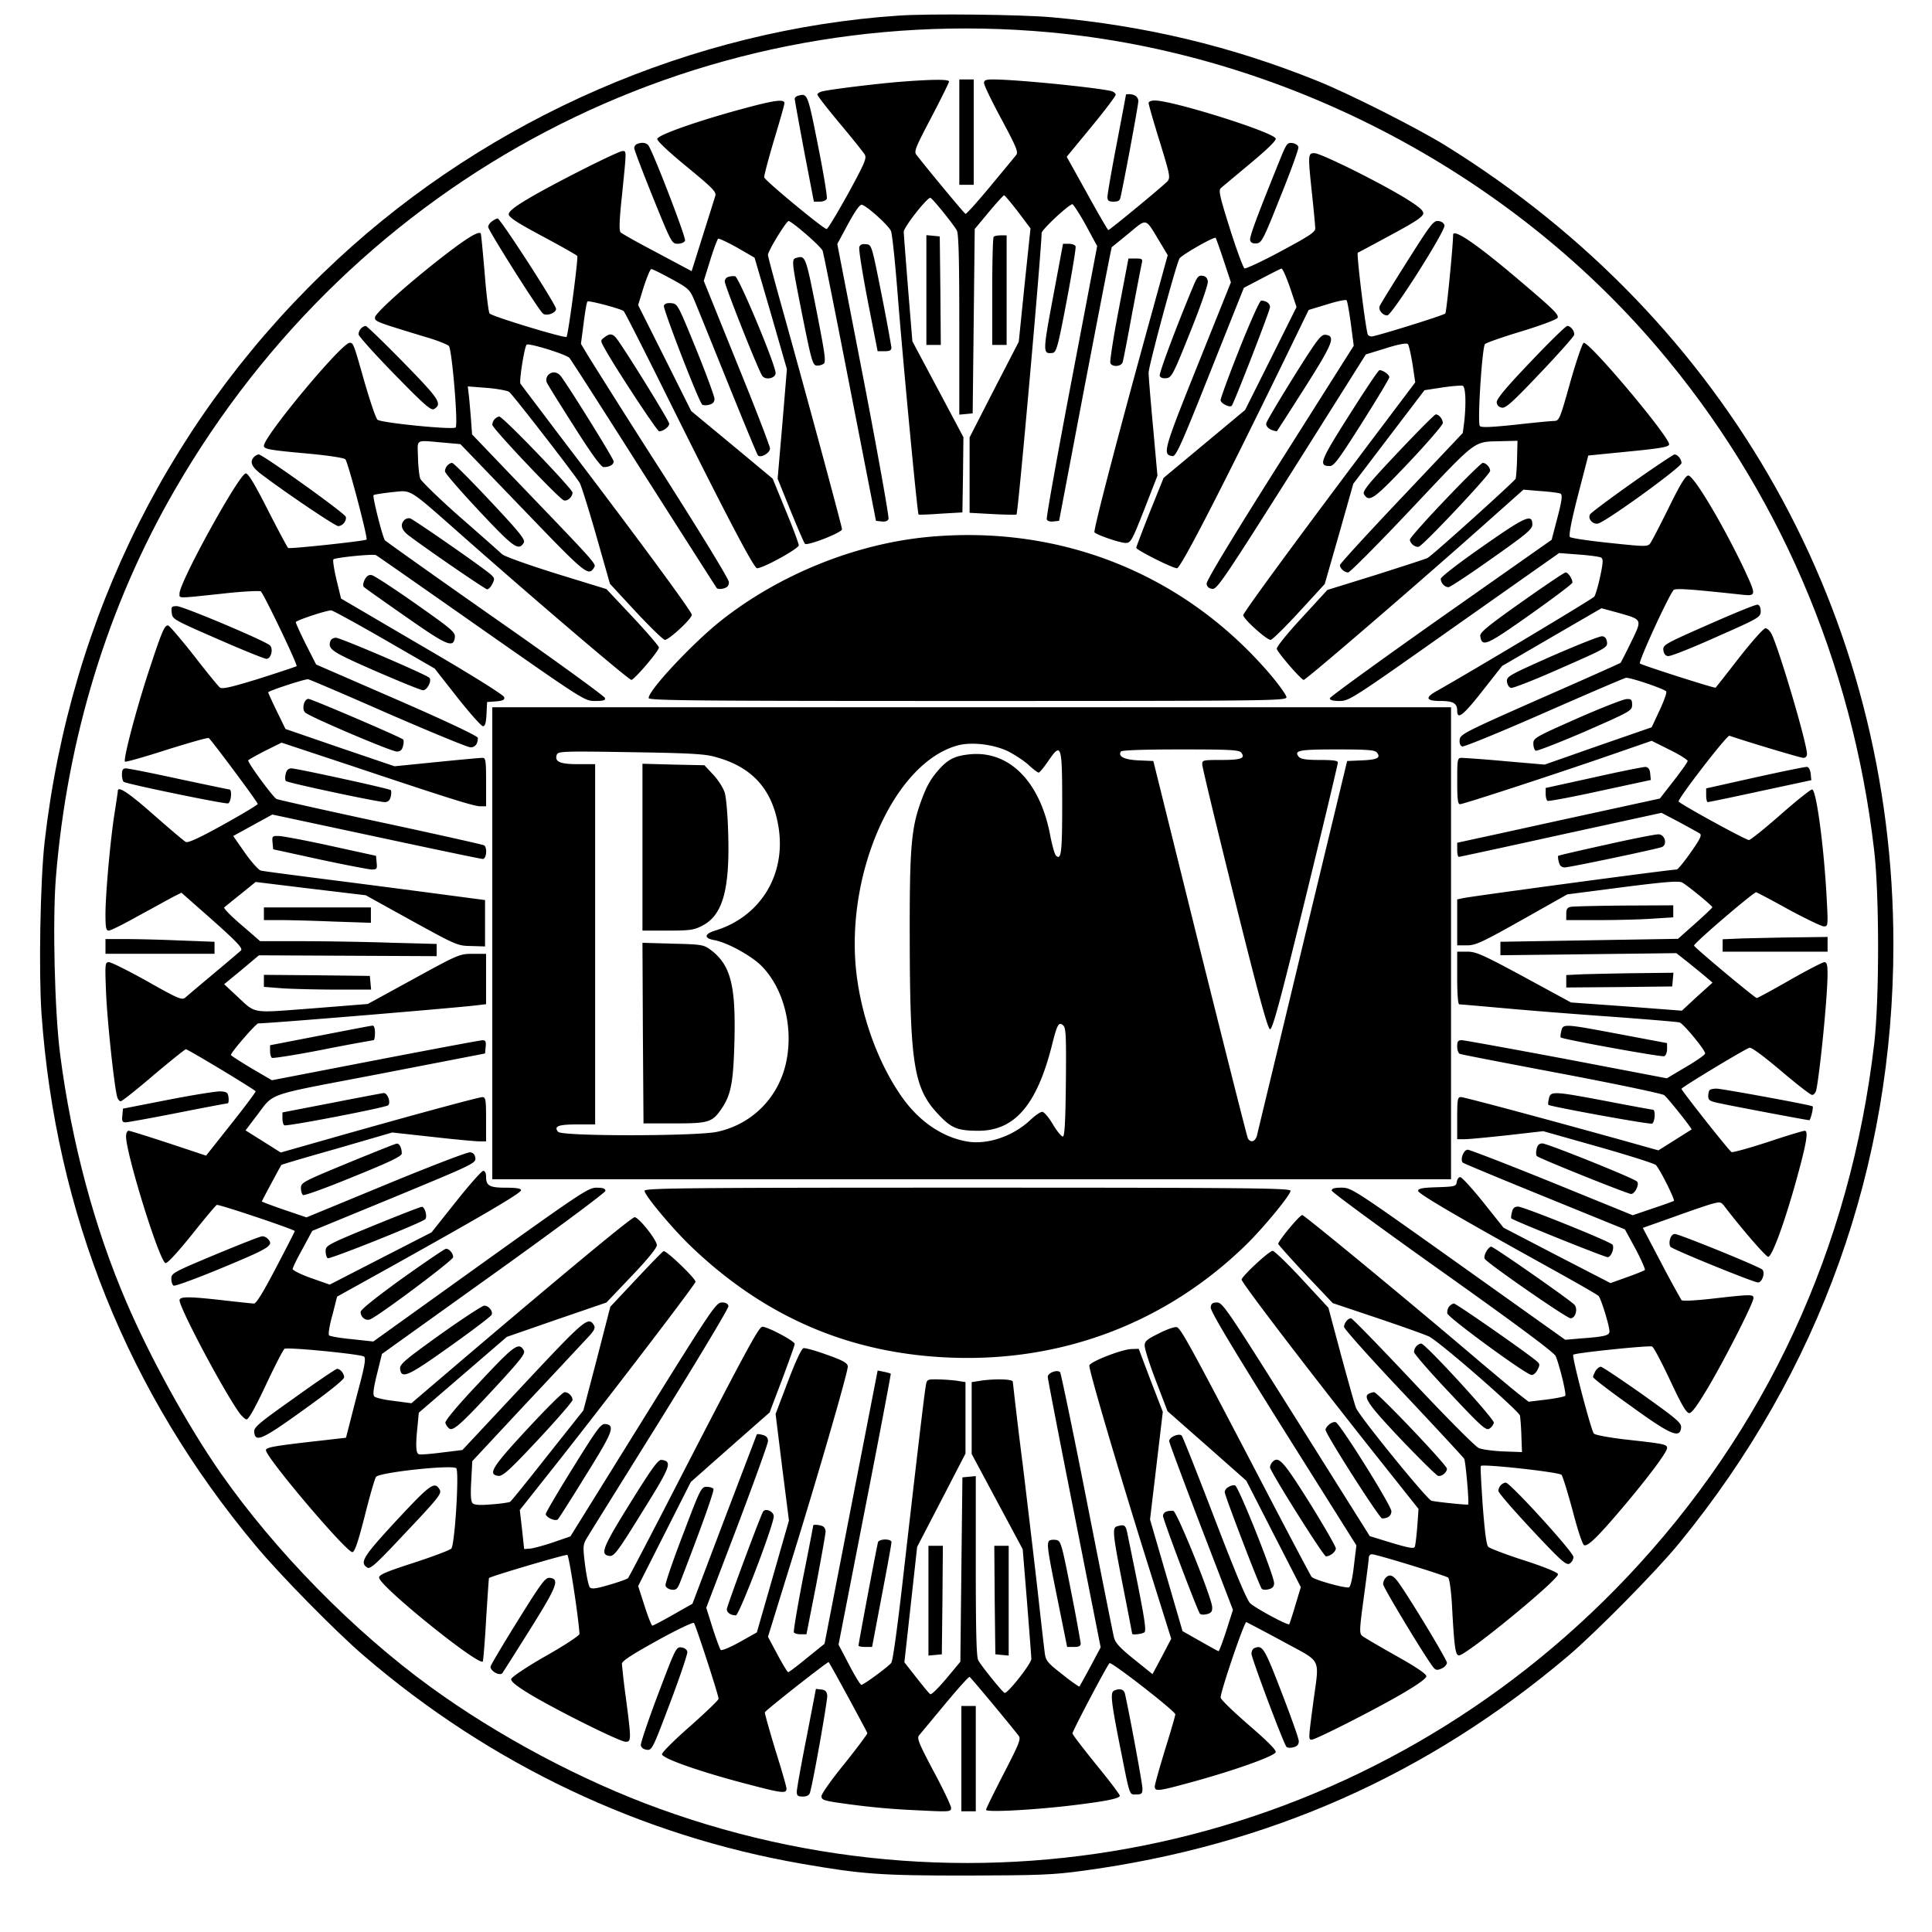
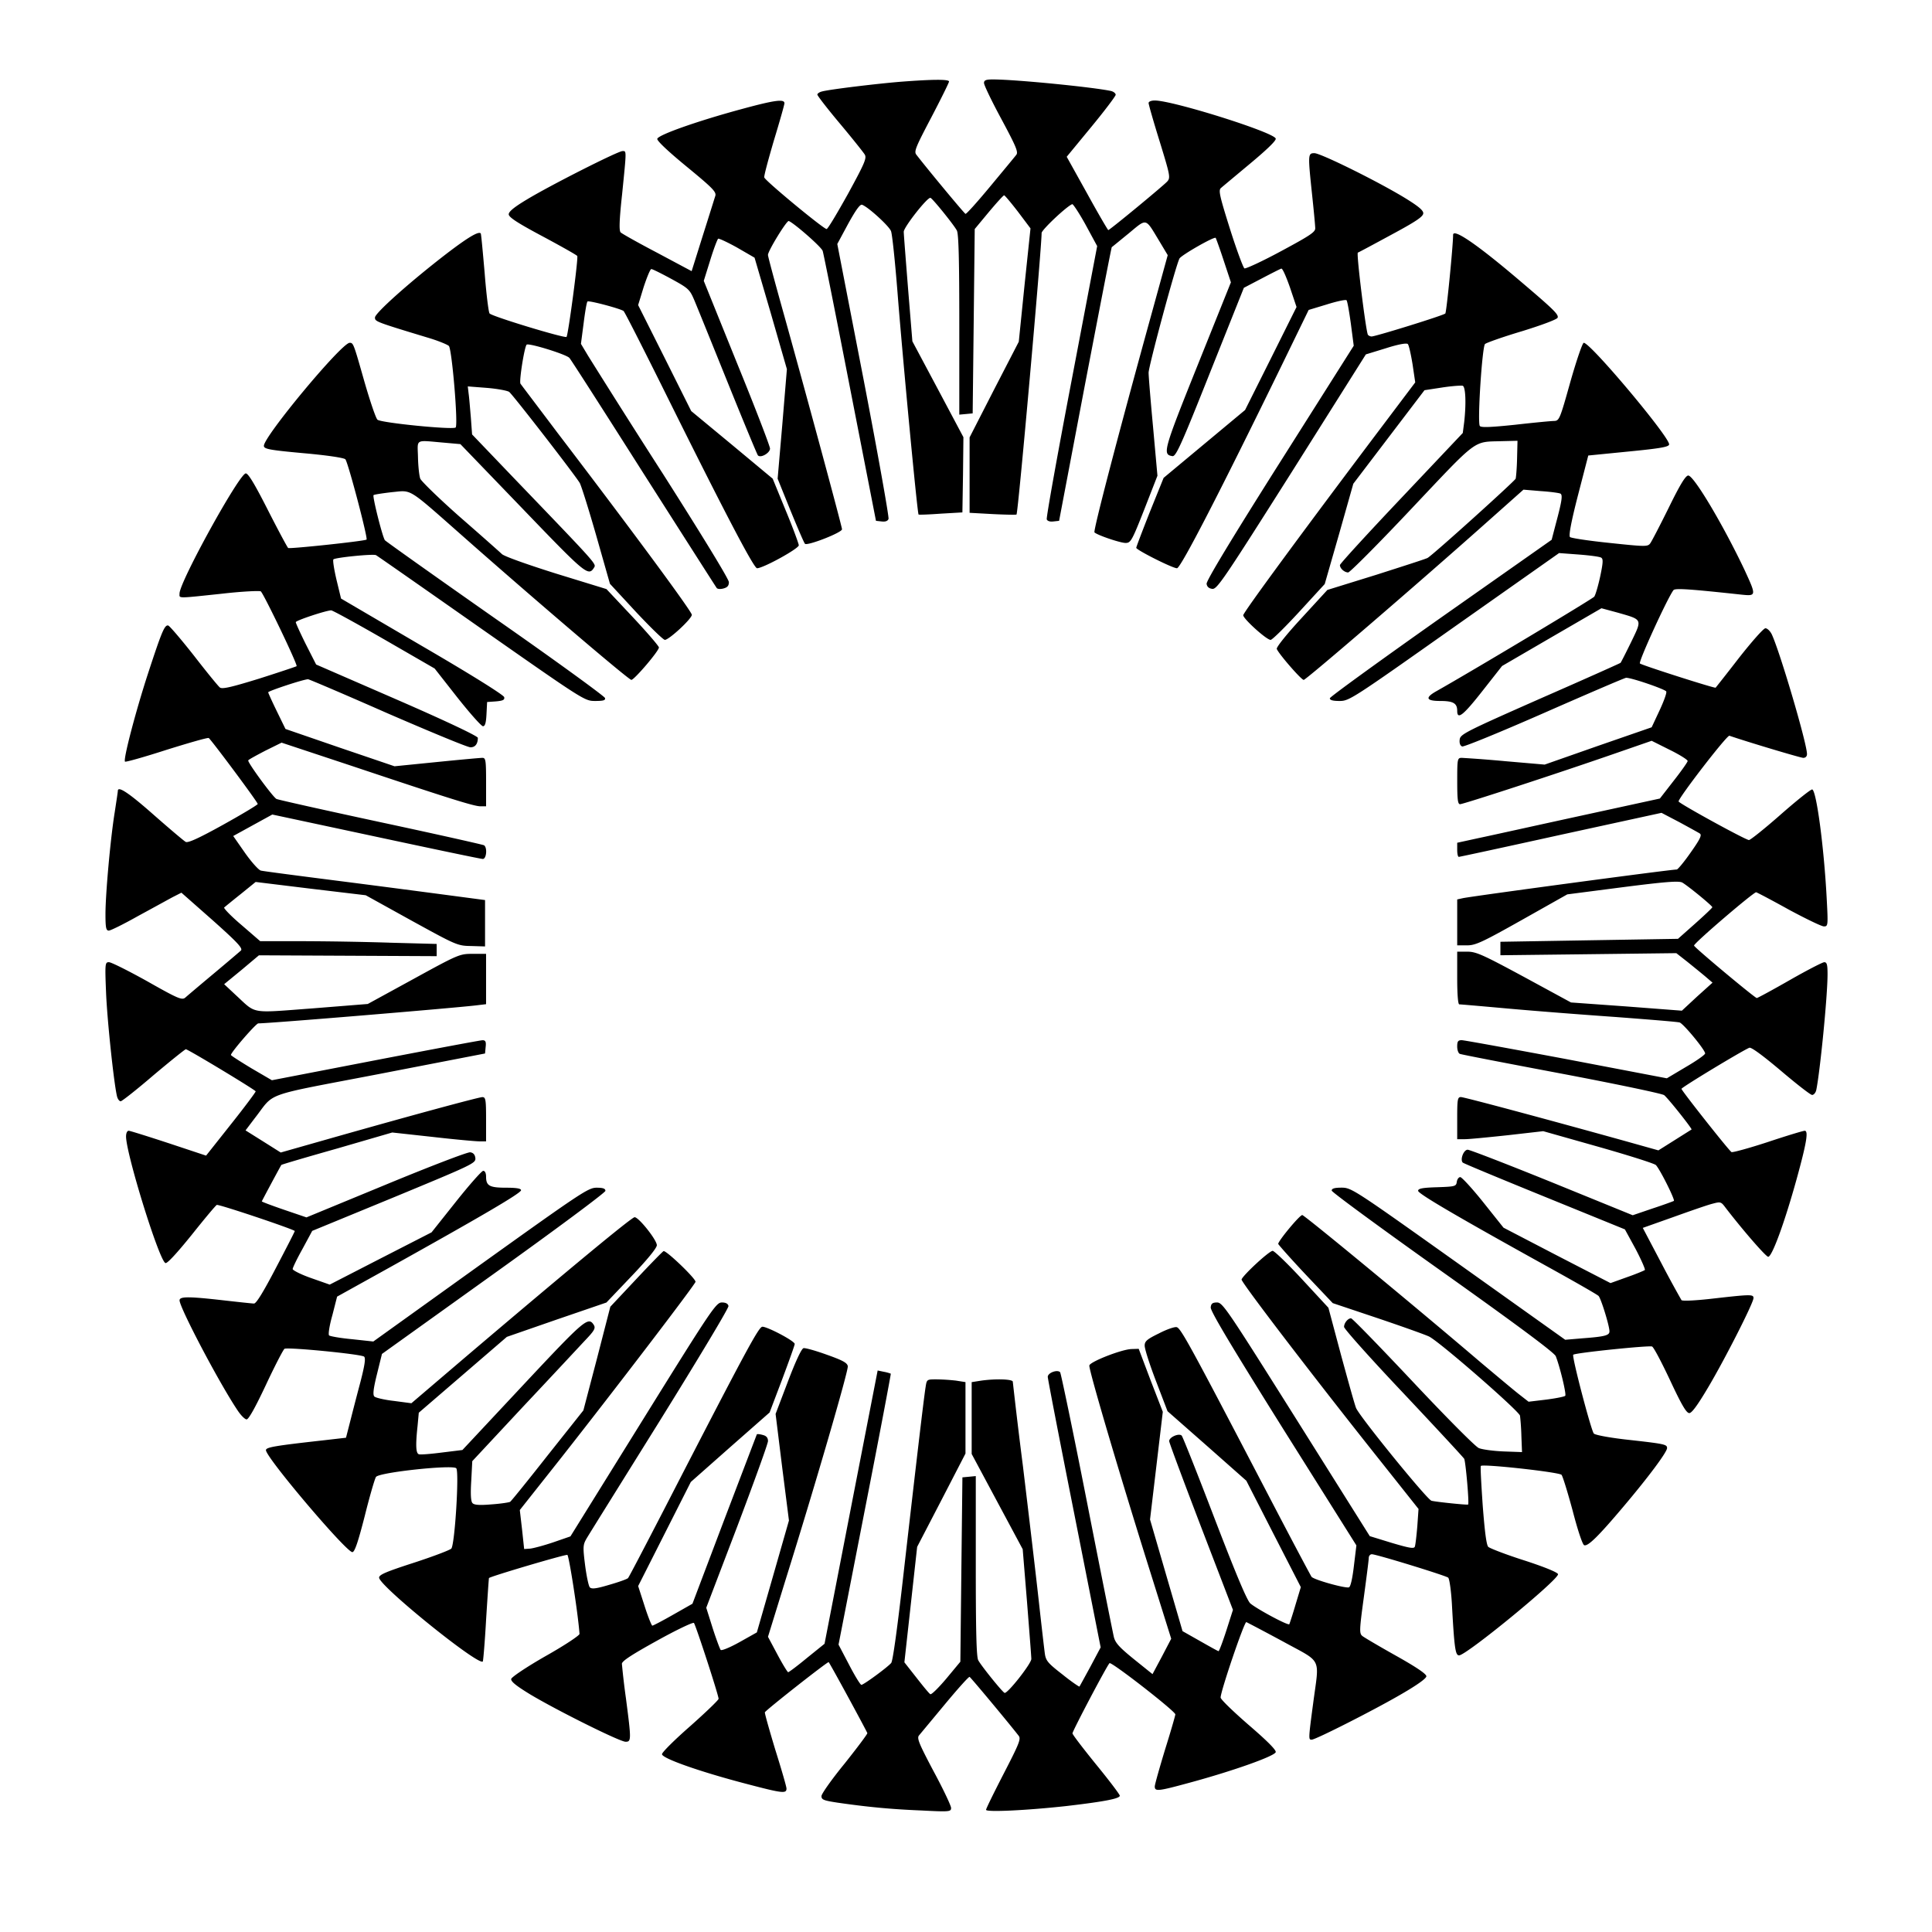
<svg xmlns="http://www.w3.org/2000/svg" height="2500" viewBox=".628 .106 78.476 81.743" width="2500">
-   <path d="m37.015.766c-8.705.588-17.262 4.305-23.73 10.305-6.99 6.479-11.307 15.065-12.404 24.665-.183 1.658-.253 5.491-.13 7.265.6 8.433 3.664 16.046 9.044 22.482 1 1.212 3.438 3.69 4.587 4.671 5.345 4.6 11.743 7.63 18.542 8.808 2.568.445 3.308.499 6.964.499 3.099-.01 3.639-.027 4.944-.205 7.826-1.061 14.572-4.056 20.518-9.093 1.175-.998 3.778-3.637 4.71-4.787 5.945-7.274 9.044-15.947 9.044-25.316 0-13.915-6.981-26.369-18.933-33.785-1.21-.75-4.118-2.22-5.485-2.764-3.612-1.453-7.233-2.317-11.186-2.674-1.288-.116-5.179-.16-6.485-.071zm6.355.704c9.82.891 19.334 5.812 25.732 13.318 5.084 5.955 8.252 13.282 9.184 21.26.226 1.881.226 6.312.008 8.201-1.01 8.674-4.578 16.376-10.463 22.59-10.594 11.187-26.585 15.01-40.957 9.787-3.273-1.186-6.807-3.067-9.663-5.144-3.264-2.37-6.58-5.758-8.879-9.048-1.401-2.014-2.977-4.876-3.987-7.229-1.349-3.129-2.324-6.766-2.803-10.465-.235-1.783-.33-5.67-.183-7.506.48-5.901 2.194-11.5 5.032-16.402 7.66-13.265 21.928-20.726 36.979-19.362z" />
  <path d="m37.102 3.565c-.992.08-2.986.32-3.325.41-.113.027-.2.089-.2.134s.426.597.949 1.22.992 1.213 1.053 1.311c.096.152.009.357-.705 1.667-.453.811-.853 1.489-.906 1.489-.13 0-2.611-2.05-2.637-2.184-.018-.063.174-.767.409-1.57.244-.801.444-1.506.444-1.568 0-.187-.41-.134-1.785.24-1.854.5-3.56 1.097-3.595 1.267-.017.08.462.534 1.245 1.176 1.106.91 1.262 1.07 1.21 1.24-.035.106-.27.864-.531 1.684l-.47 1.498-1.454-.776c-.8-.419-1.497-.811-1.55-.865-.069-.07-.06-.499.062-1.613.191-1.899.191-1.827.017-1.827-.191 0-3.064 1.453-4.048 2.05-.522.312-.766.508-.766.624 0 .125.366.365 1.437.936.783.419 1.445.793 1.462.829.052.089-.383 3.343-.453 3.423-.06.071-3.125-.856-3.255-.99-.044-.044-.14-.82-.21-1.72-.078-.891-.147-1.65-.165-1.667-.087-.107-.548.17-1.445.856-1.54 1.185-3.03 2.514-3.03 2.7 0 .17.01.18 2.247.857.418.124.81.285.879.347.13.134.4 3.334.287 3.45-.104.107-3.168-.196-3.308-.33-.07-.062-.313-.784-.548-1.595-.461-1.623-.47-1.658-.627-1.658-.34 0-3.63 3.957-3.63 4.359 0 .133.21.178 1.68.312 1.01.089 1.706.196 1.767.258.114.125.958 3.334.897 3.396-.052.063-3.247.402-3.317.357-.034-.027-.417-.74-.853-1.596-.565-1.114-.835-1.56-.94-1.56-.27 0-2.803 4.591-2.803 5.081 0 .214-.148.214 1.785.01.862-.099 1.61-.134 1.654-.099.13.116 1.567 3.103 1.514 3.165-.026.018-.74.258-1.584.526-1.184.365-1.567.454-1.663.374-.07-.053-.565-.66-1.096-1.346-.54-.686-1.028-1.257-1.089-1.275-.156-.035-.278.268-.87 2.077-.496 1.525-1.045 3.602-.958 3.682.026.027.819-.196 1.759-.5.94-.293 1.74-.525 1.784-.498.105.071 2.072 2.71 2.072 2.79 0 .035-.653.428-1.454.873-1.027.57-1.497.785-1.593.731-.07-.035-.679-.552-1.349-1.14-1.07-.946-1.523-1.24-1.523-1.017 0 .045-.061.437-.13.892-.184 1.132-.393 3.476-.393 4.323 0 .58.027.695.14.695.078 0 .635-.276 1.236-.615.61-.33 1.27-.695 1.47-.802l.367-.187 1.323 1.167c1.07.954 1.288 1.195 1.192 1.284-.06.054-.583.5-1.157.98s-1.115.937-1.193 1.008c-.14.116-.296.054-1.602-.686-.8-.446-1.532-.812-1.628-.812-.165 0-.174.045-.121 1.329.052 1.185.33 3.797.46 4.34.027.117.097.215.158.215.052 0 .687-.5 1.401-1.114.723-.607 1.332-1.097 1.358-1.088.235.09 2.951 1.73 2.951 1.783 0 .036-.47.668-1.045 1.39l-1.053 1.329-1.584-.526c-.87-.285-1.637-.526-1.689-.526-.07 0-.113.107-.113.24 0 .74 1.419 5.313 1.671 5.358.079.018.496-.437 1.114-1.203.54-.678 1.01-1.24 1.054-1.257.087-.036 3.299 1.043 3.299 1.105 0 .027-.357.722-.792 1.551-.54 1.034-.836 1.516-.932 1.516-.078 0-.652-.063-1.28-.134-1.496-.17-1.87-.17-1.87 0 0 .303 1.67 3.485 2.454 4.653.14.214.313.383.383.383.087 0 .374-.517.818-1.462.375-.802.732-1.488.784-1.524.122-.08 3.23.223 3.369.33.07.062.034.339-.157 1.079-.148.552-.34 1.301-.435 1.675l-.174.678-.932.107c-2.072.232-2.455.294-2.455.419 0 .312 3.395 4.314 3.656 4.314.096 0 .235-.4.523-1.524.209-.838.426-1.587.478-1.658.14-.196 3.256-.526 3.395-.366.131.143-.06 3.219-.208 3.397-.053.062-.758.33-1.576.597-1.184.383-1.48.508-1.48.633 0 .348 4.205 3.744 4.387 3.548.018-.018.087-.82.14-1.774.06-.954.113-1.747.122-1.756.06-.072 3.23-1.008 3.316-.98.07.035.453 2.486.514 3.342.008.062-.636.49-1.428.936-.827.473-1.445.891-1.462.972-.018.107.217.294.8.65 1.132.678 3.796 2.006 4.04 2.006s.243-.08.017-1.818a31.373 31.373 0 0 1 -.174-1.48c0-.116.41-.383 1.489-.98.818-.455 1.514-.785 1.558-.75.078.09 1.044 3.058 1.044 3.21 0 .053-.54.57-1.192 1.15-.662.579-1.202 1.114-1.202 1.194 0 .178 1.628.749 3.578 1.257 1.524.401 1.689.419 1.689.196 0-.08-.218-.829-.479-1.658-.252-.838-.452-1.542-.435-1.569.07-.116 2.664-2.157 2.698-2.121.053.044 1.61 2.915 1.637 3.004.009.035-.427.615-.958 1.283-.54.66-.983 1.284-.983 1.382 0 .152.096.187.679.276 1.236.179 2.228.277 3.525.33 1.219.063 1.28.054 1.28-.107 0-.089-.33-.793-.74-1.55-.618-1.169-.714-1.4-.618-1.516l1.097-1.32c.54-.65 1.01-1.176 1.044-1.158.053.026 1.68 1.979 2.08 2.496.097.133.018.33-.635 1.595-.409.794-.748 1.48-.748 1.533 0 .107 1.706.027 3.403-.16 1.594-.187 2.255-.312 2.255-.437 0-.053-.453-.65-1.001-1.32-.548-.677-1.001-1.265-1.001-1.318 0-.098 1.445-2.844 1.567-2.969.07-.08 2.785 2.033 2.785 2.166 0 .045-.191.713-.435 1.489-.235.776-.435 1.48-.435 1.56 0 .223.14.205 1.48-.16 1.81-.49 3.604-1.124 3.638-1.293.018-.098-.4-.508-1.157-1.159-.644-.561-1.175-1.07-1.175-1.15 0-.267 1-3.209 1.088-3.191.043.018.74.383 1.55.82 1.688.927 1.54.624 1.279 2.603-.21 1.569-.2 1.551-.061 1.551.165 0 2.698-1.284 3.821-1.943.662-.384 1.028-.651 1.028-.74 0-.098-.436-.392-1.28-.865-.714-.401-1.35-.775-1.428-.838-.13-.107-.13-.232.061-1.631.113-.838.21-1.587.21-1.676 0-.08.06-.152.13-.152.191 0 3.116.9 3.23.99.052.045.121.526.156 1.087.104 1.908.148 2.202.305 2.202.304 0 4.187-3.182 4.187-3.432 0-.071-.531-.294-1.41-.58-.784-.249-1.472-.516-1.541-.579-.079-.08-.148-.624-.235-1.738-.061-.9-.105-1.658-.079-1.685.053-.098 3.3.259 3.413.375.052.062.26.74.47 1.515.217.838.418 1.435.487 1.462.157.063.6-.374 1.654-1.622 1.071-1.266 1.854-2.318 1.854-2.487 0-.16-.104-.179-1.784-.366-.68-.08-1.262-.187-1.315-.25-.113-.124-.94-3.27-.87-3.333.07-.08 3.195-.401 3.334-.348.07.027.41.678.766 1.435.487 1.043.688 1.382.81 1.382.104 0 .348-.33.792-1.079.705-1.185 1.924-3.583 1.924-3.788 0-.16-.114-.16-1.68.018-.758.089-1.324.115-1.367.07a49.26 49.26 0 0 1 -.853-1.568l-.784-1.489 1.28-.454c.696-.25 1.436-.508 1.645-.562.366-.098.383-.098.575.16.748.972 1.688 2.05 1.802 2.078.156.026.687-1.409 1.21-3.299.417-1.515.504-2.032.34-2.032-.07 0-.776.214-1.577.481-.792.259-1.48.446-1.523.42-.13-.09-2.115-2.604-2.115-2.675 0-.063 2.611-1.64 2.872-1.738.079-.036.592.347 1.332.971.662.562 1.254 1.025 1.323 1.025s.148-.089.175-.205c.156-.74.478-3.958.478-4.902 0-.402-.026-.509-.139-.509-.07 0-.731.34-1.462.758s-1.358.758-1.393.758c-.079 0-2.664-2.157-2.655-2.22.008-.116 2.542-2.282 2.629-2.255.06.018.687.348 1.392.74.714.383 1.376.704 1.472.704.174 0 .182-.027.122-1.141-.114-2.229-.444-4.653-.619-4.653-.07 0-.67.481-1.34 1.07s-1.271 1.07-1.332 1.07c-.14 0-2.951-1.543-2.977-1.632-.026-.125 2.046-2.817 2.15-2.781.749.258 3.012.936 3.125.936.096 0 .157-.063.157-.16 0-.447-1.14-4.315-1.489-5.064-.07-.143-.191-.259-.27-.259s-.574.562-1.114 1.248c-.53.687-.984 1.257-.992 1.266-.035.036-3.134-.954-3.204-1.025s1.176-2.79 1.42-3.102c.069-.09.696-.045 2.846.187.67.071.67.062.156-1.052-.896-1.89-2.14-3.984-2.376-3.984-.113 0-.348.383-.827 1.363-.366.74-.722 1.427-.783 1.507-.105.143-.2.143-1.715-.018-.88-.09-1.637-.205-1.68-.25-.061-.062.06-.686.34-1.773l.434-1.676 1.715-.17c1.358-.133 1.706-.196 1.706-.303 0-.33-3.325-4.296-3.612-4.296-.052 0-.296.704-.566 1.649-.444 1.586-.47 1.649-.688 1.658-.122 0-.861.071-1.645.16-1.036.107-1.436.125-1.497.054-.113-.134.096-3.334.217-3.468.053-.053.758-.303 1.567-.544.836-.258 1.48-.499 1.506-.57.053-.134-.165-.348-1.593-1.56-1.81-1.542-2.829-2.238-2.829-1.944 0 .437-.278 3.28-.33 3.325-.07.08-2.952.972-3.117.972a.218.218 0 0 1 -.157-.071c-.087-.152-.496-3.45-.426-3.477.035-.009.679-.356 1.419-.757 1.044-.562 1.349-.767 1.349-.91 0-.125-.218-.303-.783-.65-1.176-.714-3.56-1.89-3.822-1.89-.279 0-.279.053-.096 1.783.07.66.13 1.292.13 1.4 0 .16-.252.32-1.444.962-.792.428-1.489.749-1.55.73-.052-.026-.33-.775-.609-1.657-.435-1.382-.496-1.64-.392-1.739.07-.062.627-.525 1.236-1.034.705-.588 1.106-.971 1.088-1.06-.043-.259-4.352-1.614-5.118-1.614-.148 0-.261.045-.261.107s.209.793.47 1.631c.435 1.418.461 1.525.322 1.685-.148.17-2.437 2.06-2.498 2.06-.018 0-.427-.696-.897-1.552l-.862-1.55 1.036-1.258c.566-.686 1.036-1.31 1.036-1.364 0-.062-.087-.133-.192-.16-.73-.16-4.03-.49-5.005-.49-.296 0-.374.035-.374.151 0 .09.33.776.74 1.534.635 1.185.722 1.4.618 1.515-.061.08-.557.677-1.097 1.328s-1.01 1.177-1.045 1.159c-.052-.018-1.584-1.863-2.08-2.505-.105-.134-.026-.32.635-1.578.41-.784.749-1.47.749-1.515 0-.098-.653-.098-2.046.009zm4.97 5.509.523.695-.252 2.398-.244 2.398-1.045 2.023-1.036 2.024v3.191l.984.054c.531.027.992.035 1.001.018.07-.063 1.062-11.25 1.062-11.91 0-.134 1.07-1.14 1.297-1.221.035-.009.296.383.566.874l.488.9-1.089 5.723c-.6 3.147-1.07 5.767-1.044 5.839s.14.107.278.089l.244-.027 1.097-5.776c.61-3.174 1.114-5.786 1.132-5.804.017-.008.34-.276.713-.579.784-.65.697-.669 1.28.294l.374.624-.626 2.273c-1.515 5.483-2.534 9.405-2.473 9.458.14.125 1.097.446 1.315.446s.27-.09.792-1.417l.557-1.427-.183-2.032c-.104-1.114-.191-2.166-.191-2.327 0-.276 1.149-4.537 1.306-4.831.078-.143 1.462-.936 1.532-.874.017.027.174.455.34.963l.304.918-1.41 3.512c-1.463 3.646-1.489 3.771-1.062 3.842.148.018.374-.481 1.593-3.547l1.427-3.575.749-.392c.409-.214.792-.41.836-.42.052-.017.208.348.365.794l.279.83-1.088 2.183-1.089 2.175-1.723 1.435-1.724 1.436-.583 1.444c-.313.793-.575 1.48-.575 1.515 0 .09 1.533.865 1.724.865.157 0 1.863-3.316 4.483-8.692l1.088-2.237.766-.232c.427-.134.801-.214.836-.178s.113.481.183.99l.122.935-3.125 4.939c-2.08 3.29-3.117 5.01-3.1 5.134s.096.197.244.214c.2.018.488-.41 3.36-4.947l3.134-4.974.845-.259c.53-.17.879-.231.931-.178.044.045.13.428.2.856l.113.766-1.418 1.881c-3.221 4.27-5.859 7.854-5.859 7.97 0 .151.984 1.043 1.158 1.043.07 0 .61-.535 1.21-1.186l1.08-1.177.609-2.121.6-2.122 1.506-1.979 1.506-1.979.758-.116c.409-.062.8-.089.861-.071.122.054.148.758.061 1.533l-.06.464-2.595 2.745c-1.436 1.516-2.603 2.79-2.603 2.844 0 .143.192.312.349.312.07 0 1.288-1.221 2.698-2.719 2.812-2.977 2.577-2.799 3.778-2.835l.688-.017-.018.74c-.008.41-.043.802-.06.864-.044.107-3.509 3.236-3.726 3.352-.052.036-1.027.348-2.168.713l-2.072.642-1.096 1.194c-.61.66-1.071 1.23-1.045 1.302.078.205 1.036 1.31 1.14 1.31.096 0 4.823-4.065 7.704-6.632l1.593-1.417.74.062c.41.027.784.08.827.107.096.063.061.312-.2 1.284l-.174.668-4.692 3.299c-2.577 1.818-4.692 3.351-4.692 3.405-.009.08.13.116.409.116.41 0 .531-.08 4.849-3.13l4.44-3.128.835.062c.461.036.888.09.949.134.087.054.078.214-.044.793-.087.402-.2.785-.252.856-.079.098-5.075 3.093-6.686 4.003-.487.276-.426.41.174.41.549 0 .714.098.714.419 0 .392.253.196 1.071-.847l.827-1.052 2.098-1.221 2.107-1.222.696.188c1.053.303 1.036.258.557 1.248-.226.463-.427.855-.444.873s-1.55.705-3.404 1.516c-3.168 1.4-3.377 1.506-3.403 1.73-.018.15.017.258.104.293.07.027 1.637-.615 3.482-1.426s3.404-1.48 3.456-1.48c.244 0 1.663.49 1.698.58.026.062-.105.419-.288.81l-.33.705-2.264.784-2.263.794-1.654-.143a55.841 55.841 0 0 0 -1.845-.142c-.192 0-.2.026-.2.98 0 .794.025.98.121.98.14 0 4.1-1.292 6.538-2.139l1.567-.543.766.383c.417.205.757.419.757.472 0 .045-.27.428-.592.838l-.583.75-3.352.73c-1.845.401-3.769.829-4.283.936l-.94.205v.294c0 .17.026.303.07.303.035 0 1.976-.419 4.318-.936l4.256-.927.749.392c.41.223.8.437.87.482.096.062.027.223-.383.802-.278.401-.548.722-.591.722-.27 0-8.557 1.114-9.045 1.212l-.244.054v1.943h.418c.357 0 .644-.133 2.324-1.078l1.915-1.079 2.342-.303c1.81-.232 2.385-.276 2.525-.196.235.134 1.27.98 1.27 1.043 0 .027-.33.339-.73.695l-.723.642-3.76.062-3.753.063v.57l3.726-.044 3.717-.045.444.348c.244.196.583.472.766.624l.322.276-.653.588-.644.598-2.341-.179-2.35-.169-1.986-1.079c-1.75-.944-2.028-1.07-2.402-1.07h-.427v1.115c0 .686.035 1.114.087 1.114s.975.08 2.072.179c1.088.098 3.134.258 4.544.356 1.41.107 2.63.205 2.707.232.157.044 1.08 1.159 1.08 1.31 0 .054-.366.312-.81.57l-.81.482-4.247-.811c-2.333-.437-4.335-.802-4.431-.802-.157 0-.192.053-.192.267 0 .152.053.294.113.312.053.027 1.994.401 4.31.838 2.306.437 4.265.847 4.335.91.191.16 1.192 1.426 1.157 1.452l-.722.455-.68.428-1.366-.383c-3.56-.99-6.86-1.872-6.99-1.872-.14 0-.157.098-.157.891v.891h.331c.174 0 .992-.08 1.82-.169l1.488-.17 2.333.66c1.288.366 2.385.713 2.437.776.192.214.819 1.48.758 1.515-.035.018-.444.17-.906.321l-.835.285-3.413-1.39c-1.871-.758-3.482-1.382-3.569-1.382-.174 0-.33.42-.209.544.035.036 1.602.686 3.465 1.444l3.395 1.382.453.829c.243.463.417.864.391.891-.035.027-.374.17-.757.303l-.696.25-2.264-1.168-2.263-1.177-.853-1.07c-.47-.588-.914-1.069-.975-1.069-.07 0-.13.09-.148.196-.026.196-.07.205-.827.232-.618.018-.81.053-.81.151 0 .125 1.698 1.115 5.397 3.165 1.176.65 2.177 1.221 2.238 1.284.104.107.461 1.265.461 1.497 0 .17-.183.223-1.132.294l-.74.063-4.517-3.218c-4.423-3.147-4.527-3.218-4.945-3.218-.296 0-.418.035-.418.124 0 .063 2.116 1.614 4.701 3.45 3.186 2.265 4.718 3.406 4.779 3.557.174.437.461 1.622.4 1.676-.034.036-.391.107-.8.16l-.75.09-.39-.304c-.218-.169-.94-.775-1.62-1.346-2.881-2.46-7.478-6.248-7.565-6.248-.113 0-1.018 1.096-1.018 1.22.009.036.522.616 1.158 1.293l1.149 1.213 1.915.642c1.053.356 2.028.704 2.167.775.48.25 3.787 3.138 3.84 3.343.017.116.052.508.06.873l.026.67-.783-.028c-.427-.018-.897-.08-1.045-.142s-1.384-1.31-2.785-2.8c-1.393-1.48-2.568-2.691-2.62-2.691-.131 0-.296.196-.296.365 0 .08 1.122 1.337 2.507 2.8 1.375 1.461 2.533 2.709 2.576 2.78.061.116.218 1.881.166 1.935-.026.026-1.332-.107-1.55-.16-.191-.054-3.003-3.513-3.186-3.914-.052-.107-.33-1.114-.635-2.229l-.54-2.023-1.114-1.204c-.61-.66-1.175-1.203-1.245-1.203-.148 0-1.271 1.043-1.315 1.212-.026.107 3.126 4.226 5.894 7.702l1.593 2.006-.052.74c-.035.41-.079.793-.105.856-.035.098-.252.053-.975-.16l-.931-.286-3.108-4.948c-2.899-4.608-3.116-4.938-3.351-4.938-.192 0-.253.045-.27.205-.026.143.861 1.622 3.064 5.143l3.099 4.93-.105.865c-.06.517-.139.882-.209.909-.148.053-1.488-.32-1.584-.446-.043-.062-.888-1.649-1.871-3.539-3.265-6.257-3.665-6.997-3.84-7.024-.086-.018-.426.098-.748.267-.496.241-.6.33-.6.508-.01.125.208.803.478 1.507l.488 1.275 1.671 1.47 1.663 1.471 1.149 2.247 1.157 2.255-.226.749c-.122.419-.244.784-.261.82-.044.071-1.34-.624-1.645-.874-.14-.115-.6-1.212-1.515-3.592-.722-1.89-1.35-3.468-1.393-3.512-.113-.116-.53.062-.53.232 0 .062.609 1.693 1.349 3.628l1.349 3.512-.279.873c-.156.482-.304.874-.33.874s-.375-.196-.784-.428l-.74-.419-.688-2.362-.687-2.362.27-2.274.27-2.282-.514-1.328-.505-1.337-.296.009c-.418.009-1.758.535-1.793.695s1.323 4.752 2.603 8.816l.861 2.746-.391.749-.4.749-.776-.624c-.626-.508-.8-.696-.861-.954-.044-.187-.557-2.755-1.14-5.723s-1.098-5.429-1.132-5.473c-.122-.125-.523.026-.523.196 0 .08.505 2.692 1.123 5.803l1.115 5.643-.436.82c-.243.445-.452.829-.461.838-.009.017-.34-.205-.714-.508-.61-.473-.705-.58-.749-.874-.026-.187-.148-1.24-.27-2.345s-.417-3.592-.652-5.544a223.038 223.038 0 0 1 -.436-3.628c0-.107-.705-.134-1.34-.045l-.4.063v3.039l1.079 2.015 1.08 2.015.182 2.22c.096 1.23.183 2.317.183 2.424 0 .196-1.01 1.48-1.132 1.435-.095-.036-1-1.159-1.114-1.382-.078-.133-.104-1.283-.104-3.993v-3.798l-.279.027-.287.027-.044 3.895-.043 3.905-.592.713c-.331.392-.636.695-.68.66-.051-.027-.313-.348-.591-.705l-.505-.642.27-2.442.27-2.443 1.027-1.978 1.018-1.97v-3.023l-.4-.063a8.406 8.406 0 0 0 -.827-.053c-.41 0-.41 0-.461.33-.079.49-.436 3.547-.923 7.808-.261 2.318-.462 3.78-.531 3.86-.148.179-1.167.927-1.262.927-.044 0-.279-.383-.523-.855l-.444-.847 1.115-5.714c.618-3.147 1.105-5.732 1.096-5.75a1.664 1.664 0 0 0 -.296-.08l-.26-.054-1.124 5.777-1.123 5.785-.74.597c-.409.339-.766.606-.8.606-.027 0-.235-.338-.453-.748l-.4-.75.74-2.397c1.28-4.092 2.663-8.86 2.637-9.048-.017-.143-.209-.25-.888-.49-.47-.17-.914-.294-.984-.277-.087.018-.339.562-.661 1.409l-.522 1.373.278 2.255.287 2.255-.679 2.371-.679 2.363-.73.41c-.401.223-.758.374-.802.33-.034-.045-.191-.464-.34-.928l-.269-.855 1.306-3.423c.714-1.89 1.306-3.522 1.306-3.628 0-.143-.07-.223-.218-.259-.122-.036-.235-.045-.253-.027-.008.018-.626 1.64-1.375 3.602l-1.35 3.565-.817.464c-.453.258-.845.463-.88.463-.026.01-.183-.374-.33-.838l-.27-.837 1.114-2.202 1.114-2.202 1.663-1.471 1.671-1.47.531-1.4c.287-.767.531-1.444.531-1.498 0-.125-1.149-.73-1.367-.73-.156.008-.661.935-4.195 7.799-.784 1.515-1.454 2.8-1.489 2.835-.035.044-.392.17-.792.285-.566.17-.749.187-.827.107-.052-.062-.14-.481-.2-.945-.096-.767-.087-.856.06-1.114.088-.152 1.49-2.398 3.1-4.983 1.61-2.594 2.925-4.778 2.907-4.859-.017-.098-.113-.151-.278-.151-.244 0-.427.267-3.334 4.947l-3.074 4.95-.723.25c-.392.133-.827.249-.975.267l-.26.018-.088-.82-.096-.83 1.75-2.21c2.385-3.031 5.65-7.31 5.684-7.444.026-.124-1.218-1.319-1.349-1.301-.035.009-.557.544-1.158 1.185l-1.097 1.168-.565 2.193-.575 2.193-1.515 1.908c-.827 1.052-1.54 1.934-1.584 1.96s-.392.081-.783.108c-.514.044-.74.027-.81-.054-.07-.071-.087-.383-.052-.945l.043-.829 2.177-2.335c1.201-1.275 2.376-2.54 2.62-2.8.365-.383.426-.49.348-.623-.235-.375-.383-.25-2.994 2.54l-2.568 2.746-.87.107c-.48.062-.924.098-.976.071-.122-.044-.14-.374-.052-1.194l.052-.562 1.863-1.604 1.863-1.605 2.106-.731 2.107-.722 1.07-1.123c.671-.704 1.063-1.186 1.063-1.302 0-.223-.766-1.185-.94-1.185-.122 0-2.803 2.22-7.147 5.91l-2.298 1.961-.74-.098c-.4-.045-.775-.134-.827-.187-.07-.072-.044-.321.113-.954l.209-.847 4.727-3.387c2.603-1.863 4.727-3.441 4.727-3.513 0-.098-.105-.133-.375-.133-.348 0-.653.205-4.91 3.253l-4.535 3.254-.905-.098c-.496-.045-.931-.125-.966-.16-.044-.045.017-.428.139-.856l.2-.785 2.264-1.257c3.804-2.121 5.519-3.12 5.519-3.244 0-.072-.183-.107-.636-.107-.696 0-.844-.08-.844-.464 0-.151-.044-.25-.122-.25-.061 0-.583.589-1.15 1.302l-1.035 1.301-2.159 1.106-2.15 1.105-.784-.276c-.435-.152-.783-.33-.783-.383s.183-.437.418-.856l.409-.758 3.465-1.426c3.316-1.373 3.455-1.435 3.438-1.65-.017-.15-.087-.231-.218-.249-.104-.018-1.706.597-3.56 1.364l-3.369 1.39-.94-.32c-.522-.179-.949-.34-.949-.357s.784-1.48.827-1.542c.009-.018 1.07-.33 2.36-.695l2.332-.678 1.706.187c.932.107 1.828.188 1.985.188h.279v-.936c0-.83-.018-.936-.157-.936-.148 0-3.012.775-6.555 1.782l-1.976.562-.749-.472-.74-.464.384-.508c.896-1.141.235-.91 5.283-1.881l4.466-.865.026-.276c.026-.223-.008-.285-.13-.285-.087 0-2.124.383-4.536.847l-4.378.846-.87-.508c-.47-.285-.863-.535-.863-.561 0-.116 1.062-1.337 1.158-1.337.479 0 8.087-.633 9.184-.758l.453-.054v-2.13h-.566c-.549 0-.6.018-2.499 1.06l-1.94 1.061-2.351.188c-2.646.196-2.35.25-3.212-.544l-.514-.481.74-.607.731-.615 3.76.018 3.761.018v-.517l-2.028-.054a141.235 141.235 0 0 0 -3.734-.062h-1.706l-.793-.686c-.444-.375-.766-.714-.73-.74.043-.036.356-.294.704-.57l.627-.509 2.333.285 2.324.277 1.933 1.07c1.897 1.042 1.95 1.07 2.524 1.078l.592.018v-1.962l-1.48-.196c-.81-.107-2.907-.384-4.657-.607s-3.256-.419-3.351-.445-.4-.366-.67-.75l-.497-.712.827-.455.827-.454 4.379.936c2.411.517 4.448.944 4.526.944.157 0 .2-.48.053-.579-.044-.027-2.02-.472-4.396-.98-2.368-.509-4.353-.954-4.388-.981-.165-.098-1.236-1.56-1.192-1.631.017-.036.348-.214.722-.41l.688-.34 2.96.981c4.239 1.418 5.188 1.712 5.458 1.712h.235v-1.025c0-.936-.018-1.025-.157-1.025-.096 0-.966.08-1.941.178l-1.776.178-2.307-.784-2.307-.794-.365-.748c-.2-.41-.366-.776-.366-.803-.009-.053 1.523-.561 1.689-.552.043 0 1.567.65 3.369 1.444 1.81.784 3.377 1.435 3.5 1.435.2 0 .312-.143.312-.401 0-.072-1.349-.713-3.42-1.614l-3.422-1.488-.435-.856c-.235-.473-.426-.892-.426-.936 0-.071 1.262-.49 1.497-.5.06 0 1.07.553 2.246 1.23l2.132 1.231.958 1.221c.531.669 1.018 1.221 1.088 1.221.087 0 .13-.142.148-.517l.026-.508.374-.026c.296-.027.375-.063.349-.179-.018-.089-1.367-.936-3.465-2.157l-3.438-2.015-.192-.793c-.104-.446-.165-.829-.13-.865.087-.08 1.697-.24 1.801-.178.053.027 2.055 1.426 4.457 3.111 4.344 3.04 4.37 3.058 4.814 3.058.349 0 .444-.027.418-.125-.017-.071-2.098-1.587-4.64-3.36-2.533-1.775-4.64-3.272-4.674-3.317-.113-.178-.531-1.854-.479-1.907.035-.027.383-.08.775-.125.87-.08.618-.24 3.073 1.925 2.916 2.576 6.946 6.017 7.06 6.017.121 0 1.166-1.22 1.166-1.372 0-.054-.496-.633-1.106-1.284l-1.114-1.186-2.115-.65c-1.193-.375-2.203-.731-2.307-.83s-.905-.81-1.785-1.577c-.879-.776-1.627-1.507-1.67-1.614-.044-.116-.088-.517-.097-.9-.017-.802-.156-.731 1.097-.624l.697.062 2.62 2.72c2.663 2.771 2.794 2.887 3.03 2.513.104-.17.208-.054-3.405-3.815l-1.75-1.828-.052-.713c-.034-.392-.07-.847-.095-1.016l-.035-.303.8.062c.445.036.871.116.95.17.139.098 2.75 3.467 2.985 3.85.061.099.375 1.097.697 2.22l.583 2.05 1.097 1.186c.61.65 1.158 1.186 1.227 1.186.174 0 1.14-.892 1.14-1.061 0-.134-2.367-3.352-5.692-7.711-.819-1.088-1.524-2.015-1.559-2.068-.06-.116.166-1.551.262-1.65.087-.08 1.68.41 1.81.562.061.063 1.471 2.265 3.134 4.885 1.671 2.621 3.064 4.805 3.099 4.85s.165.053.287.018c.166-.045.227-.116.227-.268 0-.125-1.14-1.988-2.83-4.644a475.13 475.13 0 0 1 -3.125-4.93l-.304-.508.113-.865c.06-.48.13-.9.165-.927.052-.053 1.367.295 1.524.401.043.027.757 1.436 1.601 3.13 2.62 5.286 3.909 7.755 4.048 7.755.261 0 1.767-.83 1.767-.972-.008-.08-.252-.749-.557-1.48l-.548-1.337-1.724-1.435-1.723-1.426-1.123-2.247-1.123-2.237.235-.767c.139-.419.278-.757.322-.757.052 0 .426.187.853.419.731.4.775.445.975.918.113.267.748 1.836 1.41 3.476s1.236 3.022 1.271 3.067c.113.133.514-.098.514-.286 0-.098-.627-1.729-1.402-3.628l-1.401-3.467.27-.865c.147-.481.304-.891.339-.918.035-.018.4.151.8.374l.74.428.688 2.354.68 2.362-.192 2.318-.2 2.317.54 1.337c.304.74.574 1.373.617 1.418.096.098 1.567-.473 1.567-.615 0-.116-1.619-6.098-2.559-9.45-.313-1.123-.574-2.094-.574-2.157 0-.17.792-1.462.879-1.435.217.08 1.384 1.097 1.436 1.266.035.098.557 2.71 1.158 5.803l1.097 5.616.243.027c.157.018.253-.018.288-.107.026-.08-.444-2.728-1.054-5.892l-1.114-5.741.461-.856c.331-.597.505-.838.592-.802.262.098 1.14.9 1.22 1.114.051.125.173 1.301.278 2.63.209 2.674.835 9.315.888 9.36.017.017.435 0 .94-.036l.914-.053.026-1.596.017-1.587-1.08-2.032-1.079-2.024-.182-2.22c-.096-1.22-.183-2.308-.183-2.415 0-.196 1.01-1.48 1.131-1.435.096.035 1.002 1.158 1.115 1.381.078.134.104 1.284.104 3.994v3.797l.287-.026.279-.027.044-3.896.043-3.904.592-.713c.33-.393.618-.713.653-.713.035.008.296.32.592.704z" />
-   <path d="m38.19 12.372v2.328h.61l-.018-2.3-.026-2.291-.278-.027-.288-.027zm2.847-2.246c-.035.026-.061 1.07-.061 2.317v2.257h.609v-4.636h-.243c-.14 0-.279.027-.305.063zm-5.684.428c-.035.08.13 1.105.356 2.282l.418 2.13h.288c.226 0 .296-.036.296-.16a82.72 82.72 0 0 0 -.418-2.247c-.418-2.095-.418-2.095-.653-2.121-.157-.018-.253.017-.287.116zm8.2 2.103c-.444 2.372-.444 2.434-.018 2.38.157-.026.227-.285.592-2.21.227-1.204.4-2.238.375-2.3-.018-.054-.148-.107-.28-.107h-.251zm-10.864-1.64c-.218.054-.2.152.261 2.478.366 1.819.427 2.05.583 2.077a.501.501 0 0 0 .305-.071c.113-.071.07-.374-.305-2.291-.452-2.282-.461-2.3-.844-2.193zm13.641 2.175c-.227 1.177-.383 2.202-.357 2.273.07.179.461.16.522-.035.026-.08.209-1.017.4-2.068.2-1.052.383-2.006.41-2.122.043-.178.008-.196-.262-.196h-.304zm-16.514-1.372a.208.208 0 0 0 -.157.195c0 .179 1.445 3.825 1.593 4.003.14.178.54.098.558-.116.034-.276-1.559-4.092-1.715-4.11-.07-.008-.2 0-.279.027zm19.682.356c-.74 1.765-1.471 3.726-1.436 3.833.035.08.14.116.287.098.218-.027.287-.16 1.001-1.943.435-1.079.758-2.015.749-2.14-.018-.151-.087-.231-.227-.25-.156-.026-.226.045-.374.402zm1.942 2.684c-.445 1.113-.801 2.094-.801 2.174 0 .143.391.33.47.24.095-.106 1.619-4.028 1.619-4.171 0-.16-.157-.276-.375-.276-.06 0-.47.918-.914 2.032zm-24.357-1.82c-.044.125 1.454 4.003 1.619 4.181.035.036.165.045.296.01.157-.036.226-.117.226-.25 0-.098-.348-1.052-.775-2.104-.766-1.872-.783-1.917-1.044-1.943-.183-.018-.287.017-.322.107zm-2.525 1.347c-.165.124-.165.133.026.472.427.785 2.212 3.495 2.299 3.495.174 0 .426-.188.426-.321 0-.125-1.959-3.28-2.246-3.628-.156-.188-.278-.197-.505-.018zm29.171 1.667c-.618.99-1.14 1.872-1.158 1.96-.017.099.052.197.192.268.13.054.243.08.26.063s.55-.847 1.185-1.846c1.192-1.88 1.305-2.175.87-2.228-.191-.018-.34.17-1.35 1.783zm2.359 1.604c-1.245 1.961-1.323 2.166-.827 2.166.174 0 .392-.303 1.358-1.827.635-1.007 1.158-1.872 1.158-1.934 0-.107-.262-.295-.418-.295-.044 0-.618.856-1.271 1.89zm-33.915-1.667c-.06.072-.078.196-.052.277s.548.918 1.158 1.872c.73 1.158 1.149 1.729 1.253 1.729.244 0 .427-.098.427-.24 0-.117-1.959-3.263-2.246-3.62-.157-.187-.392-.196-.54-.018zm35.961 3.263c-1.254 1.328-1.506 1.64-1.428 1.765.218.356.41.223 1.889-1.337.792-.838 1.445-1.596 1.445-1.676 0-.17-.165-.366-.296-.366-.052 0-.775.731-1.61 1.614zm-38.207-1.418a.396.396 0 0 0 -.104.241c0 .152 2.846 3.156 3.03 3.2.156.045.365-.151.365-.33 0-.151-2.943-3.217-3.1-3.217-.043 0-.13.044-.19.106zm-2.002 1.962c-.06.062-.104.169-.104.25s.653.828 1.445 1.675c1.48 1.578 1.671 1.703 1.889 1.346.078-.125-.174-.437-1.42-1.765-.835-.891-1.557-1.613-1.61-1.613s-.139.044-.2.107zm42.211 1.462c-.819.855-1.489 1.613-1.489 1.675 0 .16.226.34.374.304.183-.045 3.021-3.058 3.021-3.21s-.174-.338-.313-.338c-.053 0-.775.704-1.593 1.569zm-44.03.846c-.192.197-.13.42.174.651.688.526 3.238 2.282 3.325 2.282.061 0 .157-.098.218-.223.104-.205.104-.25-.052-.392-.235-.232-3.274-2.344-3.43-2.389a.288.288 0 0 0 -.235.071zm45.614 1.124c-1.001.695-1.767 1.292-1.767 1.363 0 .179.165.357.33.357.062 0 .889-.544 1.829-1.212 1.506-1.061 1.715-1.24 1.715-1.444 0-.464-.288-.34-2.107.936zm-23.408-.41c-3.125.285-6.38 1.604-8.87 3.592-1.193.963-3.003 2.897-3.003 3.227 0 .107 1.775.125 13.492.125 12.927 0 13.493-.01 13.493-.16 0-.09-.33-.544-.731-1.017-3.621-4.199-8.8-6.276-14.38-5.767zm25.053 2.763c-1.436 1.016-1.767 1.293-1.74 1.435.069.482.243.41 2.097-.9.993-.704 1.802-1.31 1.802-1.364 0-.16-.183-.428-.287-.428-.061 0-.897.57-1.872 1.257zm-48.939-.953c-.07.142-.087.267-.035.311.043.045.836.606 1.758 1.248 1.767 1.24 2.037 1.355 2.09.883.026-.214-.122-.34-1.654-1.418-.923-.65-1.759-1.194-1.855-1.212-.13-.027-.217.027-.304.187zm50.245 3.226c-1.863.83-1.941.874-1.915 1.097.017.133.087.24.174.258.078.018 1.036-.356 2.115-.838 1.89-.829 1.968-.873 1.942-1.096-.018-.152-.088-.241-.2-.25-.096-.018-1.045.366-2.116.83zm-51.691-.642c-.13.357.01.455 1.88 1.275 1.028.446 1.942.82 2.03.82.173.009.39-.401.27-.526-.14-.142-3.761-1.694-3.953-1.694-.096 0-.2.054-.226.125zm-1.131 2.692c-.035.143-.017.277.061.348.183.178 3.639 1.65 3.874 1.65.148 0 .217-.063.26-.224.036-.124.036-.25.01-.285-.096-.098-3.883-1.72-4.013-1.72-.079 0-.166.107-.192.231zm53.875.598c-1.75.775-1.854.829-1.854 1.06 0 .134.044.268.096.304.052.026.992-.34 2.09-.812 1.932-.847 1.993-.882 1.993-1.132 0-.214-.035-.25-.235-.24-.14.008-1.08.374-2.09.82zm-45.901 9.511v9.985h40.565v-19.969h-40.565zm21.806-8.13c.296.152.696.41.888.589s.383.32.426.32c.044-.008.227-.231.41-.499.548-.802.583-.677.583 1.846 0 2.068-.044 2.389-.27 2.157-.052-.054-.166-.464-.253-.927-.444-2.229-1.732-3.503-3.368-3.352-.636.062-.923.205-1.298.615-.365.41-.54.704-.783 1.373-.418 1.141-.487 1.997-.479 5.785.009 5.34.174 6.356 1.193 7.444.566.606.818.713 1.732.713 1.524-.01 2.455-1.106 3.09-3.61.227-.91.288-1.008.48-.847.112.098.13.419.112 2.389-.017 1.613-.052 2.282-.121 2.309-.061.017-.244-.206-.427-.509-.174-.294-.374-.534-.453-.534s-.304.16-.505.347c-.748.704-1.854 1.07-2.724.9-1.045-.196-2.011-.873-2.725-1.898-.923-1.32-1.602-3.111-1.863-4.876-.644-4.297 1.489-9.262 4.274-9.984.584-.143 1.472-.036 2.08.25zm9.88.063c.192.24 0 .312-.836.312-.792 0-.818.009-.81.196 0 .116.619 2.674 1.367 5.687 1.002 4.03 1.402 5.491 1.498 5.51.104.017.418-1.133 1.506-5.572.757-3.085 1.366-5.652 1.366-5.714 0-.08-.217-.107-.774-.107-.566 0-.801-.036-.88-.134-.217-.267 0-.312 1.602-.312 1.332 0 1.62.027 1.706.134.174.223.01.303-.653.33l-.609.026-1.88 7.8c-1.027 4.288-1.907 7.907-1.933 8.04-.07.26-.26.33-.383.135-.035-.054-.949-3.682-2.037-8.041l-1.967-7.934-.61-.026c-.609-.027-.896-.16-.765-.375.034-.053.896-.089 2.515-.089 2.055 0 2.49.018 2.577.134zm-22.302.17c1.61.418 2.48 1.38 2.733 3.021.305 2.006-.792 3.762-2.69 4.341-.461.143-.478.321-.043.401.557.098 1.593.669 2.02 1.106.922.945 1.34 2.567 1.035 4.038-.313 1.506-1.436 2.647-2.925 2.968-.87.188-6.572.197-6.729 0-.191-.231 0-.312.793-.312h.774v-15.243h-.73c-.767 0-1.002-.107-.889-.41.052-.134.348-.143 3.082-.098 2.385.036 3.134.071 3.569.187z" />
-   <path d="m26.177 35.95v3.53h1.071c.932 0 1.114-.026 1.454-.205.862-.437 1.166-1.506 1.105-3.806-.017-.811-.087-1.631-.148-1.819-.052-.187-.27-.534-.478-.757l-.383-.41-1.306-.027-1.315-.036zm.018 7.872.026 3.815h1.323c1.463 0 1.593-.045 2.011-.669.374-.57.47-1.105.514-2.826.06-2.37-.166-3.235-1.036-3.868-.27-.196-.383-.214-1.576-.241l-1.28-.036zm40.225-10.822-2.028.445v.25c0 .134.035.267.079.294s1.044-.16 2.22-.419l2.15-.463-.026-.268c-.018-.196-.079-.267-.2-.285-.096 0-1.089.196-2.194.446zm-55.337-.152c-.035.134-.026.268.009.303.078.08 3.9.892 4.178.892.14 0 .218-.072.253-.223.034-.125.034-.259 0-.286-.061-.062-3.944-.909-4.196-.918-.13 0-.21.072-.244.232zm55.877 2.995c-1.096.241-2.02.455-2.037.473s-.008.142.027.267c.043.16.113.223.26.223.184 0 3.718-.74 4.083-.856.253-.08.166-.517-.113-.544-.122-.008-1.114.188-2.22.437zm-56.434-.089.026.285 1.959.428c1.079.232 2.071.42 2.202.428.226 0 .244-.027.218-.285l-.027-.294-1.915-.42c-1.053-.231-2.045-.418-2.202-.418-.27-.01-.287.009-.261.276zm54.937 2.719c-.157.027-.2.098-.2.303v.259h1.419c.775 0 1.793-.027 2.263-.063l.845-.053v-.509l-2.064.01c-1.14.008-2.158.035-2.263.053zm-55.303.294v.268h.68c.382 0 1.4.026 2.263.062l1.584.053v-.65h-4.527zm55.825 2.559-.722.035v.526l2.246-.018 2.237-.026.026-.295.026-.285-1.55.018c-.852.009-1.87.036-2.263.045zm-55.825.276v.258l.801.063c.435.027 1.454.053 2.263.053h1.472l-.027-.294-.026-.285-2.237-.027-2.246-.018zm2.377 2.318-2.116.41v.24c0 .134.035.268.079.294s1.01-.124 2.15-.347a83.108 83.108 0 0 1 2.15-.401c.035 0 .06-.143.06-.312 0-.196-.043-.312-.104-.303-.06 0-1.062.196-2.22.419zm52.517-.197c-.035.134-.043.25-.026.277.087.08 4.257.838 4.379.793.07-.027.121-.16.121-.303v-.25l-1.984-.374c-2.377-.446-2.42-.455-2.49-.143zm-52.039 3.049-2.071.401v.25c0 .134.035.267.078.294.087.062 4.292-.749 4.396-.847.122-.116-.026-.526-.191-.517-.079.01-1.08.196-2.212.42zm51.517-.196c-.035.134-.044.25-.026.276.078.072 4.274.838 4.387.794.122-.054.157-.589.035-.589-.044 0-.914-.16-1.933-.356-2.263-.428-2.394-.437-2.463-.125zm-50.82 2.737c-1.898.784-1.985.829-1.985 1.06 0 .134.044.268.087.295.052.035 1.01-.312 2.133-.776 1.523-.615 2.046-.865 2.046-.98 0-.232-.096-.428-.21-.42-.052 0-.983.375-2.071.82zm50.298-.598c-.035.134-.027.268.008.304.113.107 3.848 1.604 3.987 1.604.165 0 .366-.419.252-.526-.13-.142-3.804-1.613-4.004-1.613-.13 0-.209.071-.244.231zm-37.745 1.775c0 .187 1.192 1.613 1.976 2.362 3.142 3.004 6.755 4.546 11.038 4.697 4.726.17 9.088-1.506 12.439-4.778.74-.722 1.88-2.112 1.88-2.282 0-.115-1.732-.133-13.667-.133-11.952 0-13.666.018-13.666.133zm-11.509 1.488c-1.915.785-1.984.83-1.984 1.06 0 .135.043.277.087.304.087.053 3.97-1.498 4.126-1.65.104-.106-.017-.534-.148-.525-.052 0-.992.365-2.08.811zm48.209-.588c-.035.133-.044.25-.026.267.087.09 3.943 1.64 4.074 1.64.148 0 .296-.383.209-.526-.07-.124-3.77-1.613-3.996-1.613-.148 0-.226.062-.261.232zm-1.088 1.676c-.07.115-.096.258-.061.303.113.187 3.464 2.514 3.63 2.514.209 0 .322-.41.156-.58-.243-.24-3.412-2.451-3.516-2.451-.053 0-.148.098-.21.214zm-45.867 1.132c-1.132.82-1.758 1.319-1.758 1.417 0 .232.235.401.426.303.496-.25 3.49-2.496 3.49-2.62 0-.161-.165-.357-.304-.357-.052 0-.888.57-1.854 1.257zm44.291 1.194a.413.413 0 0 0 -.07.285c.035.179 3.334 2.595 3.56 2.603.08.01.192-.089.253-.213.105-.197.105-.25-.008-.348-.244-.24-3.422-2.46-3.526-2.46-.052 0-.148.062-.209.133zm-42.681 1.177c-1.514 1.087-1.714 1.257-1.697 1.453.052.446.33.32 2.115-.954.94-.668 1.741-1.275 1.759-1.337.06-.152-.13-.383-.314-.383-.078 0-.922.552-1.863 1.22zm41.306.491a.398.398 0 0 0 -.105.249c0 .071.68.856 1.515 1.738 1.323 1.409 1.532 1.596 1.671 1.507a.434.434 0 0 0 .192-.25c.035-.152-2.899-3.352-3.073-3.352-.052 0-.14.045-.2.107zm-39.652 1.541c-.914.963-1.453 1.614-1.436 1.703.017.08.096.196.174.25.174.107.549-.241 2.272-2.113.792-.874.949-1.088.87-1.204-.208-.356-.4-.222-1.88 1.364zm2.029 1.97c-1.489 1.605-1.69 1.926-1.219 1.98.183.017.47-.241 1.68-1.534.8-.856 1.454-1.613 1.454-1.676 0-.17-.183-.339-.34-.33-.078 0-.783.705-1.575 1.56zm35.629-1.506c-.296.116-.052.472 1.332 1.934.801.838 1.506 1.534 1.576 1.551.148.036.374-.142.374-.303 0-.151-2.942-3.245-3.082-3.236a.559.559 0 0 0 -.2.054zm-1.697 1.31c-.087.063-.157.17-.157.223 0 .187 2.28 3.753 2.394 3.753.244 0 .392-.116.392-.303 0-.24-2.194-3.744-2.36-3.77-.069-.019-.19.026-.27.097zm-31.991 1.819c-.636 1.025-1.158 1.907-1.158 1.97 0 .142.418.33.514.223.043-.045.574-.874 1.175-1.854 1.149-1.837 1.262-2.122.836-2.176-.192-.017-.331.17-1.367 1.837zm2.42 1.497c-1.184 1.908-1.297 2.193-.88 2.247.192.018.34-.17 1.385-1.863 1.218-1.953 1.28-2.13.818-2.202-.14-.018-.392.32-1.323 1.818zm27.168-1.729a.404.404 0 0 0 -.104.223c0 .17 2.263 3.77 2.368 3.77.182 0 .417-.196.417-.338 0-.08-.505-.954-1.114-1.935-1.114-1.773-1.306-1.987-1.567-1.72zm-1.862 1.061c-.088.044-.157.142-.157.214 0 .151 1.47 3.984 1.567 4.091.043.045.174.054.296.018.156-.035.226-.116.226-.258-.009-.339-1.515-4.119-1.654-4.136-.07-.018-.2.017-.279.07zm-23.078 2.006c-.426 1.105-.757 2.077-.74 2.157.018.089.131.16.253.178.191.027.252-.027.365-.312.906-2.344 1.454-3.878 1.41-3.949-.025-.045-.156-.09-.287-.09-.226 0-.27.081-1 2.016zm3.387-.963c-.122.205-1.532 3.993-1.532 4.127 0 .143.165.259.383.259.139 0 1.645-3.94 1.601-4.208-.026-.205-.357-.339-.452-.178zm17.079-.009a.206.206 0 0 0 -.157.187c0 .152 1.463 4.03 1.567 4.145.035.036.165.045.296.01.174-.045.226-.108.218-.295-.01-.383-1.498-4.065-1.646-4.074-.07-.009-.2 0-.278.027zm-14.955.588c0 .018-.192 1.025-.436 2.238-.235 1.22-.409 2.246-.383 2.29s.157.08.288.08h.243l.41-2.085c.217-1.15.4-2.166.4-2.264s-.061-.205-.14-.232c-.139-.054-.382-.071-.382-.027zm12.866.035c-.227.063-.2.286.235 2.524.217 1.096.391 2.005.391 2.023 0 .063.4.018.514-.053s-.009-.758-.705-4.137c-.078-.41-.122-.445-.435-.356zm-10.124.67c-.044.124-.827 4.287-.827 4.385 0 .027.13.054.287.054h.287l.41-2.166c.226-1.186.417-2.211.409-2.274 0-.062-.114-.107-.262-.107s-.287.054-.304.107zm7.242-.054c-.113.116-.07.401.348 2.46l.41 2.033h.287c.217 0 .287-.036.287-.16a82.72 82.72 0 0 0 -.418-2.247c-.4-2.033-.426-2.095-.635-2.122-.122-.018-.244 0-.279.036zm-5.11 2.541v2.317l.288-.027.278-.026.026-2.3.018-2.291h-.61zm2.803-.037.027 2.3.287.027.278.027v-4.644h-.609zm-1.497-62.105v2.229h.61v-4.457h-.61zm-6.807-1.542c-.087.018-.157.08-.157.134s.183 1.052.4 2.22l.41 2.13h.252c.14 0 .27-.053.296-.125s-.14-1.087-.374-2.255c-.435-2.184-.444-2.21-.827-2.104zm13.858-.044c0 .017-.174.944-.391 2.077-.218 1.123-.392 2.139-.392 2.246 0 .17.052.205.26.205.201 0 .27-.045.297-.205.218-1.007.749-3.896.749-4.038 0-.187-.148-.303-.4-.303-.07 0-.123.009-.123.018zm-20.692 2.094c-.06.018-.113.098-.113.17s.357 1.007.792 2.086c.775 1.916.801 1.96 1.045 1.96.148 0 .279-.053.313-.133.044-.134-1.366-3.797-1.558-4.038-.096-.107-.287-.134-.479-.045zm27.238.58c-1.044 2.585-1.34 3.378-1.288 3.503.035.098.13.134.279.116.209-.027.287-.187 1-1.979.436-1.079.775-2.015.758-2.095s-.13-.151-.252-.17c-.21-.026-.253.028-.497.625zm-33.375 2.692c-.087.062-.156.17-.156.232 0 .142 2.124 3.503 2.315 3.663.148.125.557-.017.557-.196s-2.359-3.824-2.471-3.824c-.052 0-.165.063-.244.125zm38.72 1.703c-.61.962-1.131 1.81-1.157 1.88-.061.16.121.393.322.393.191 0 2.463-3.575 2.42-3.807-.018-.098-.122-.17-.253-.187-.209-.027-.322.125-1.332 1.72zm-44.256 2.825a.398.398 0 0 0 -.104.25c0 .071.687.838 1.523 1.694 1.306 1.337 1.55 1.542 1.68 1.462.34-.223.226-.402-1.297-1.962-.836-.855-1.558-1.55-1.602-1.55-.052 0-.14.044-.2.106zm49.479 1.417c-1.097 1.15-1.445 1.579-1.427 1.721.017.116.095.196.226.214.157.027.479-.267 1.61-1.462.775-.811 1.42-1.542 1.437-1.613.035-.152-.14-.384-.288-.384-.06 0-.766.687-1.558 1.525zm-54.006 4.021c-.2.205-.104.428.357.767 1.115.838 3.082 2.157 3.204 2.157.183 0 .365-.223.322-.392-.026-.143-3.517-2.639-3.682-2.639-.053 0-.14.045-.2.107zm58.307 1.097c-.932.66-1.733 1.256-1.776 1.328-.113.178.104.437.33.392.323-.062 3.535-2.39 3.535-2.558s-.166-.366-.296-.366c-.052.009-.862.544-1.793 1.204zm3.238 5.99c-1.863.82-1.941.865-1.915 1.087.017.152.087.241.2.25.096.018 1.018-.348 2.046-.811 1.819-.802 1.871-.838 1.871-1.088 0-.16-.052-.267-.13-.276-.07-.018-1.001.365-2.072.838zm-65.027-.499c.027.276.061.294 1.942 1.114 1.053.464 1.984.838 2.063.838.2 0 .304-.42.148-.57-.21-.197-3.683-1.659-3.935-1.659-.226 0-.244.027-.218.277zm66.994 6.971-2.072.463v.285c0 .16.026.295.07.295.035 0 1.036-.205 2.22-.464l2.159-.463-.026-.268c-.018-.16-.079-.285-.157-.294-.07-.009-1.062.196-2.194.446zm-69.1-.125c0 .151.035.285.078.312.157.098 4.31.954 4.414.91.13-.054.174-.59.052-.59-.044 0-1.001-.204-2.142-.445-1.14-.25-2.141-.446-2.237-.446-.122 0-.165.063-.165.259zm68.578 6.935-.853.036v.526h4.44v-.624l-1.367.018c-.758.008-1.759.035-2.22.044zm-69.275.339v.312h4.614v-.508l-1.454-.054a64.657 64.657 0 0 0 -2.307-.062h-.853zm67.873 6.079c-.034.027-.06.152-.06.259 0 .17.07.214.46.294.654.143 3.744.722 3.814.722.052 0 .191-.544.139-.588-.044-.054-3.84-.749-4.065-.749-.122 0-.262.027-.288.062zm-65.218.41-1.915.375-.026.294c-.026.223 0 .285.13.285.088 0 1.08-.178 2.203-.4s2.08-.402 2.115-.402c.044 0 .061-.107.044-.25-.026-.205-.07-.24-.33-.258-.166-.01-1.167.151-2.22.356zm63.538 5.911c-.035.124-.017.267.026.312.122.124 3.517 1.506 3.7 1.506.174 0 .313-.41.183-.544-.122-.124-3.517-1.506-3.7-1.506-.096 0-.174.089-.209.232zm-61.553.641c-1.767.74-1.854.785-1.854 1.017 0 .133.044.267.096.294.052.035.992-.312 2.089-.767 2.01-.838 2.167-.936 1.889-1.221-.061-.062-.165-.107-.235-.098-.078 0-.975.356-1.985.775zm58.403 4.921c-.053.098-.105.214-.105.259s.713.597 1.593 1.22c1.697 1.231 2.08 1.391 2.132.928.026-.205-.156-.357-1.627-1.409-.915-.641-1.707-1.176-1.768-1.176s-.165.08-.226.178zm-55.051 1.141c-1.524 1.079-1.724 1.248-1.699 1.444.044.455.33.33 2.098-.945 1.045-.749 1.706-1.274 1.706-1.372 0-.161-.165-.357-.296-.357-.052 0-.87.553-1.81 1.23zm51.046 3.691a.396.396 0 0 0 -.105.24c0 .08.644.82 1.428 1.658 1.245 1.329 1.445 1.507 1.593 1.418a.363.363 0 0 0 .157-.277c0-.205-2.682-3.146-2.864-3.146-.061 0-.148.044-.21.107zm-46.72 1.488c-1.41 1.525-1.576 1.783-1.245 1.997.122.08.348-.116 1.402-1.239 1.68-1.774 1.767-1.89 1.654-2.077-.21-.339-.4-.196-1.811 1.32zm41.845 2.434a.426.426 0 0 0 -.105.267c0 .143 1.872 3.236 2.142 3.54.096.106.157.106.34.026.121-.053.217-.17.217-.24 0-.134-1.584-2.755-2.063-3.415-.226-.303-.366-.348-.531-.178zm-36.7 1.783c-.618.99-1.14 1.872-1.167 1.96-.043.18.374.429.496.286.035-.044.566-.882 1.176-1.854 1.149-1.836 1.253-2.122.835-2.175-.191-.018-.33.16-1.34 1.783zm5.919 3.138c-.418 1.105-.749 2.085-.731 2.166.017.098.122.17.252.187.218.027.253-.045.984-1.98.418-1.104.749-2.085.731-2.165-.017-.098-.122-.17-.252-.187-.218-.027-.253.044-.984 1.979zm25.218-1.944c-.06.027-.113.134-.113.232 0 .187 1.358 3.806 1.48 3.94.044.045.174.054.296.018.157-.036.226-.116.226-.259 0-.107-.33-1.034-.73-2.068-.732-1.898-.802-2.014-1.159-1.863zm-18.942 3.798c-.226 1.14-.409 2.166-.409 2.273 0 .17.052.205.253.205.174 0 .27-.054.304-.16.148-.5.749-3.923.732-4.11-.018-.178-.087-.24-.253-.259l-.226-.026zm13.023-2.006c-.174.071-.14.419.235 2.318.444 2.228.392 2.077.705 2.077.218 0 .253-.036.253-.25 0-.205-.557-3.209-.74-4.011-.044-.187-.21-.241-.453-.134zm-6.468 2.879v2.229h.61v-4.457h-.61z" />
</svg>